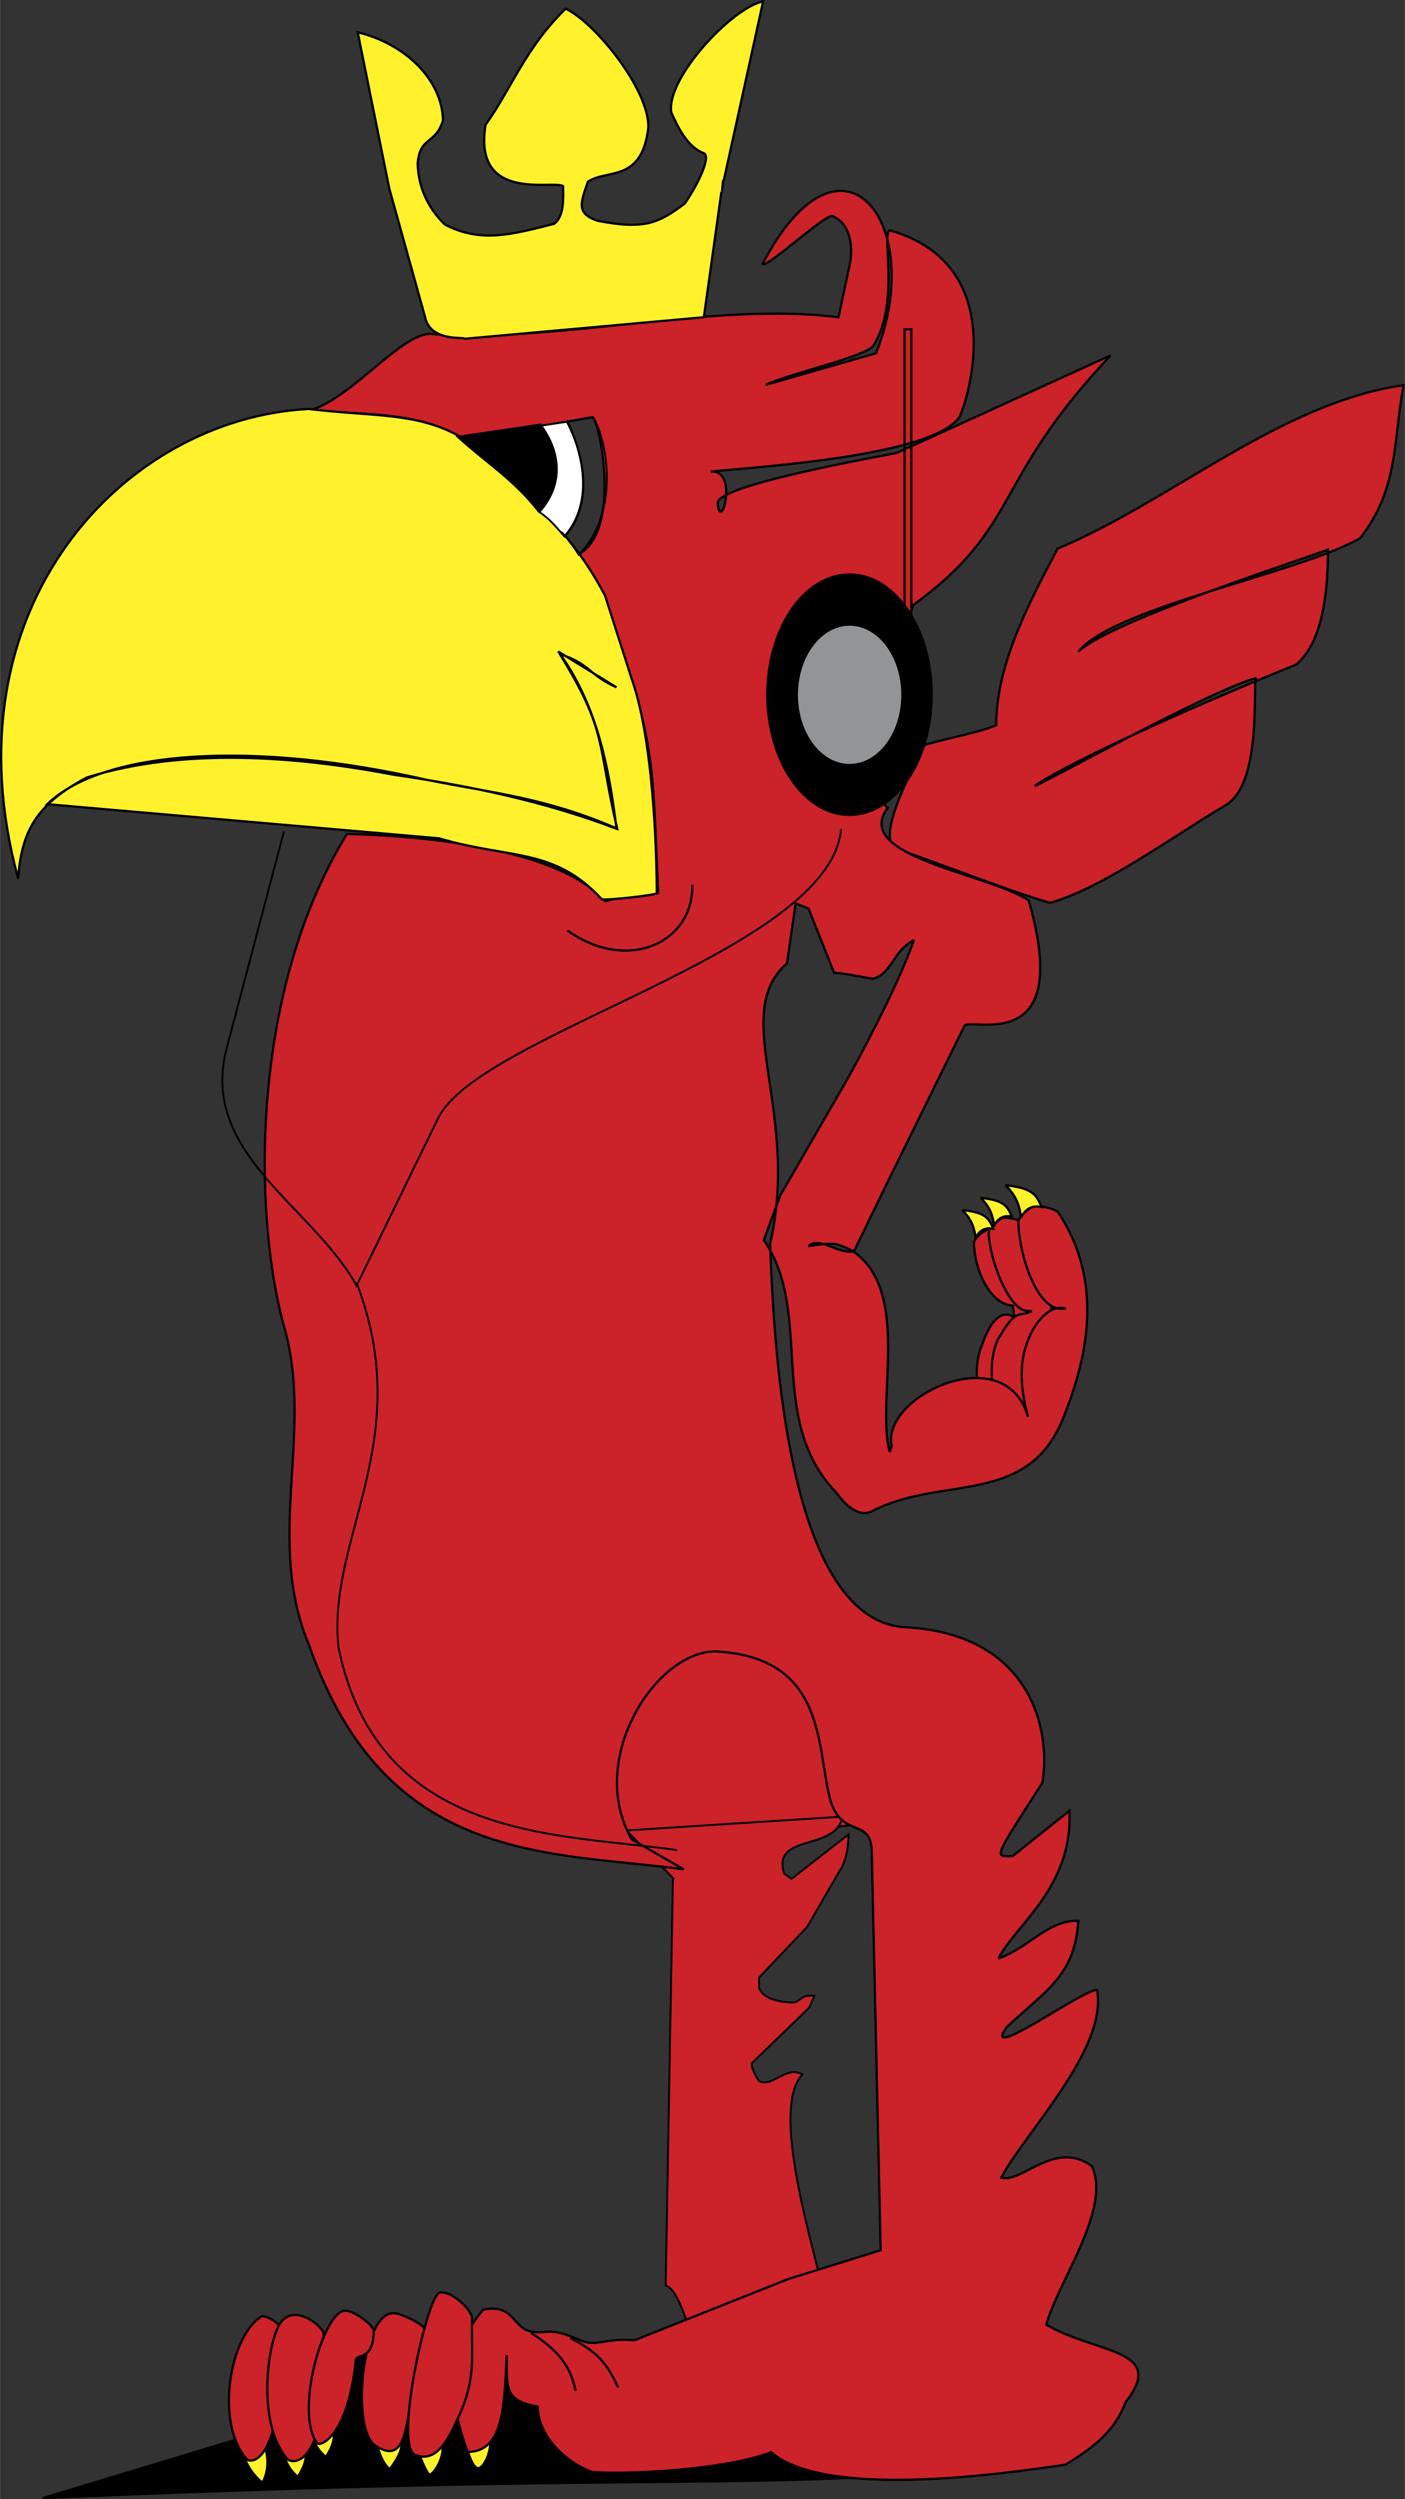
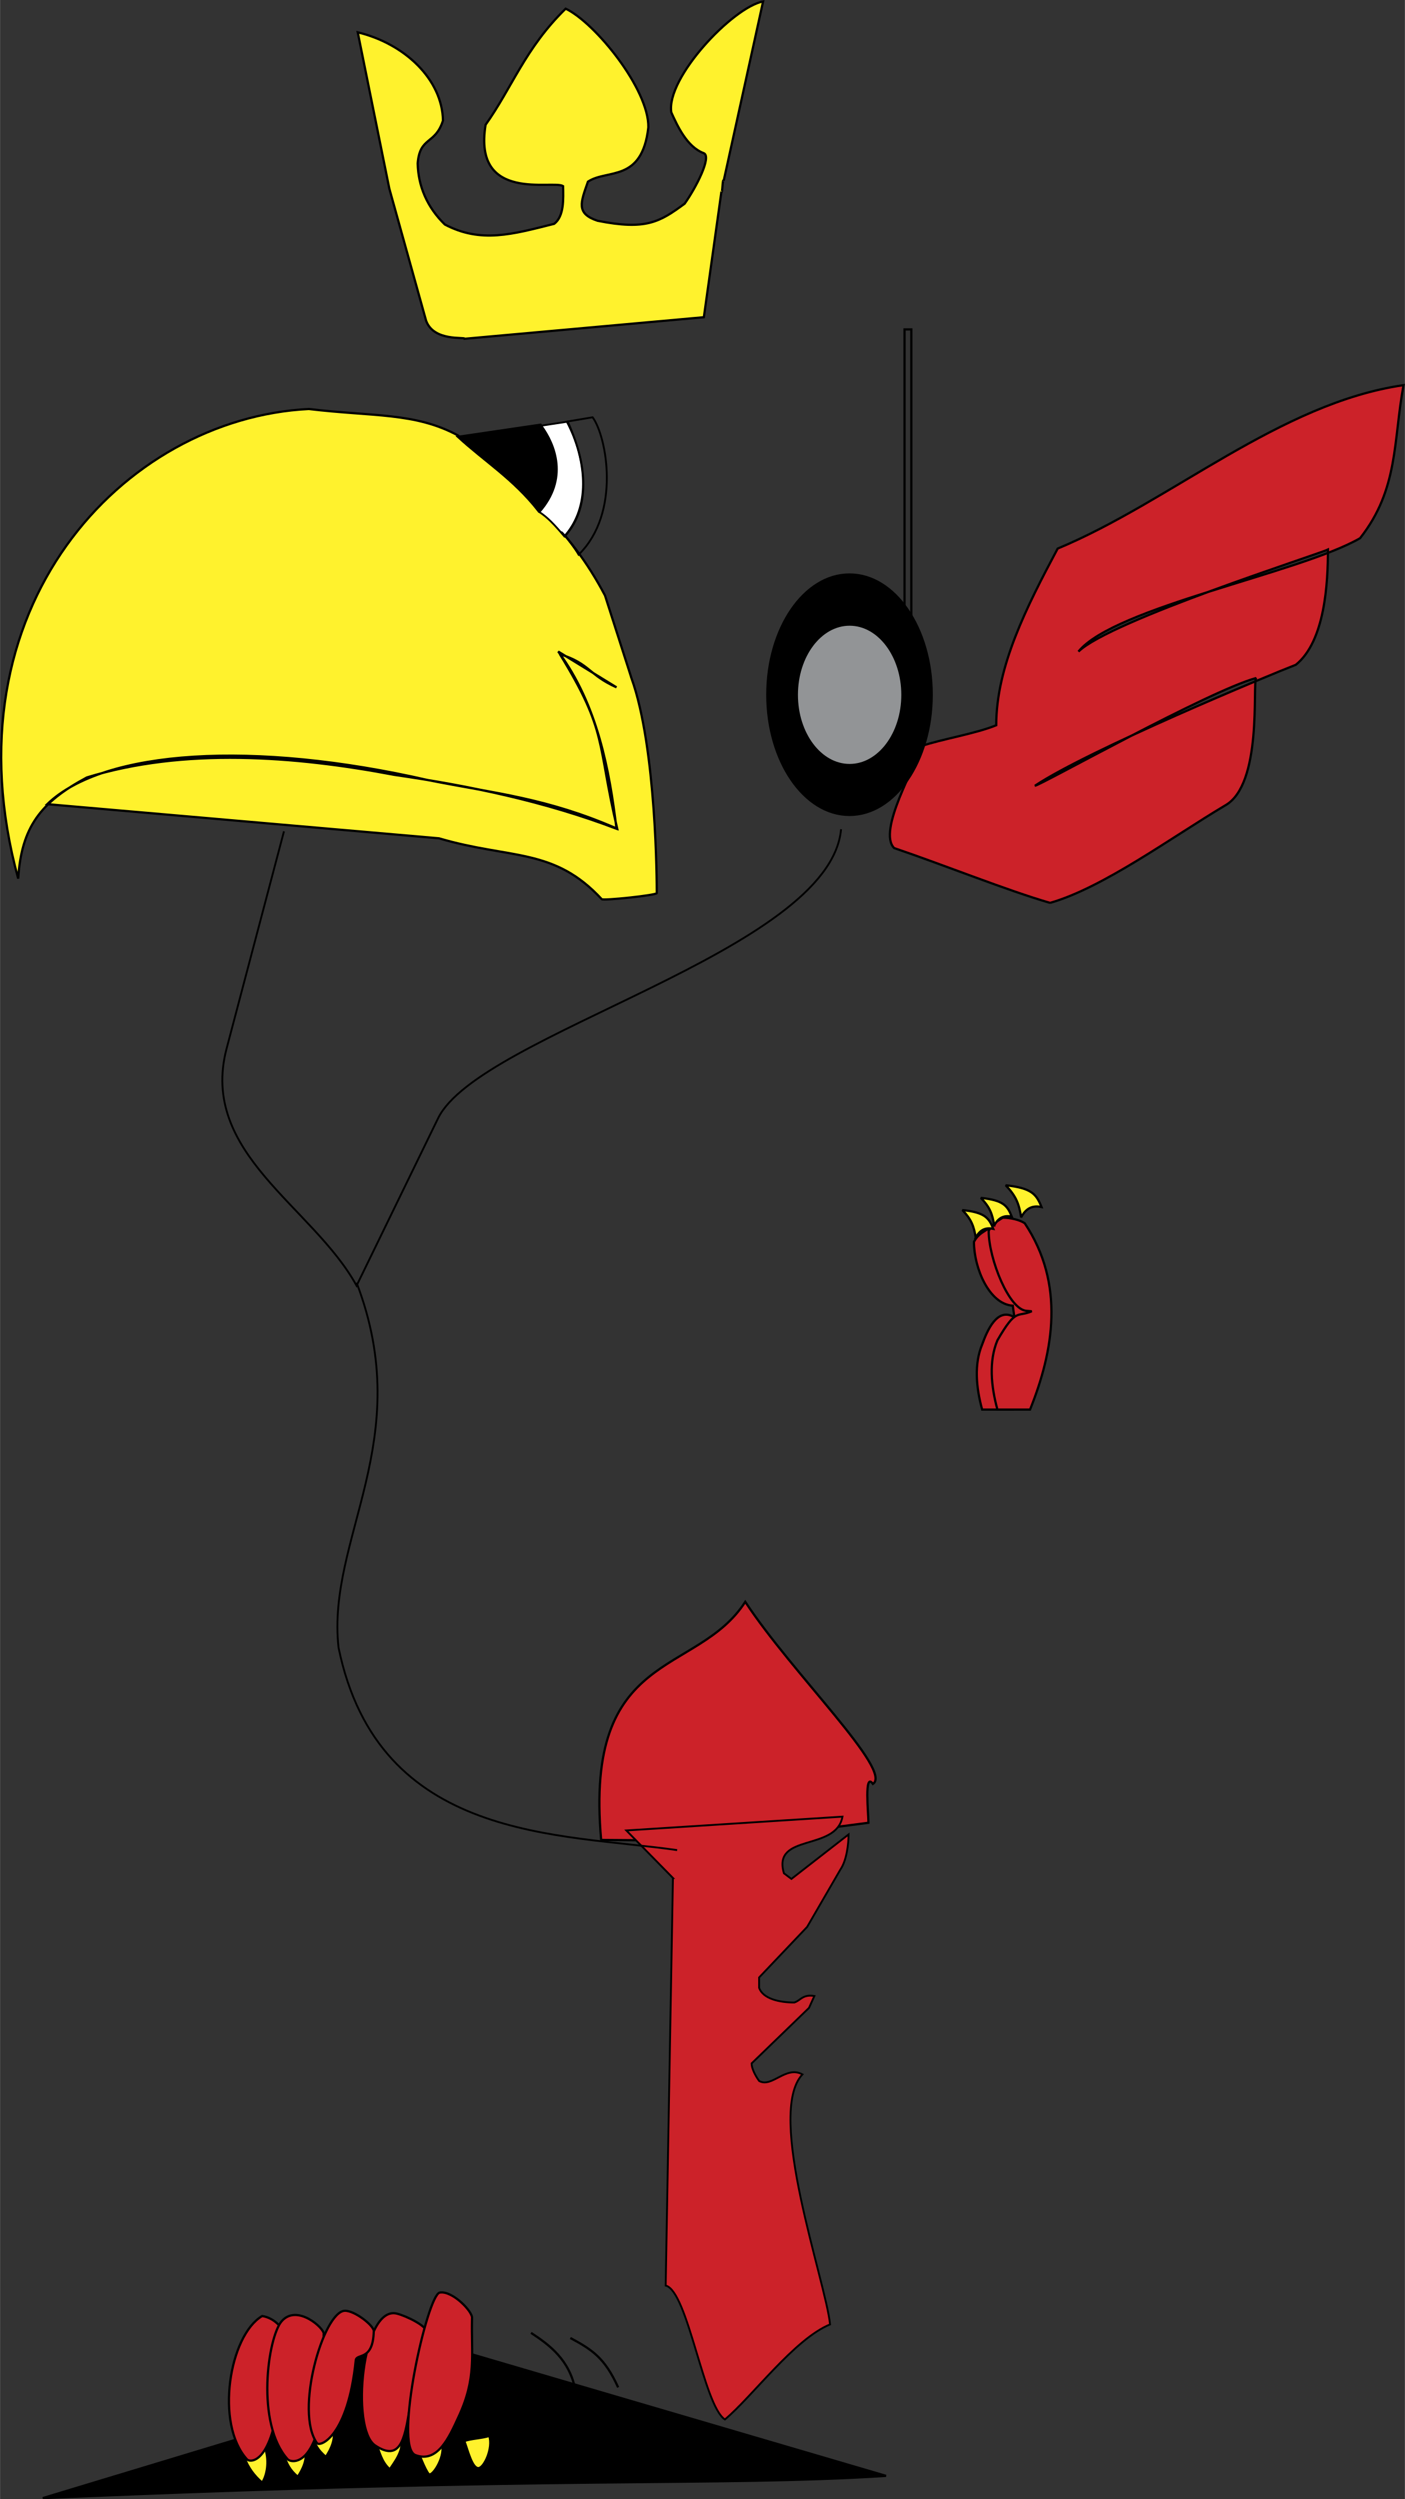
<svg xmlns="http://www.w3.org/2000/svg" width="1405" height="2500" viewBox="0 0 135.476 241.084">
  <rect x="0" y="0" width="135.476" height="241.084" fill="#333333" stroke="none" />
  <g stroke="#000" stroke-miterlimit="2.613">
    <path d="M57.965 177.486c8.928.072 11.736.217 25.776-1.656 0-.863-.432-4.967.433-3.744 1.943-1.295-7.776-10.656-12.312-17.568-4.68 7.273-15.552 4.464-13.897 22.968z" fill-rule="evenodd" clip-rule="evenodd" fill="#cc2229" stroke-width=".216" />
    <path d="M85.438 238.832c-16.418 1.039-31.773-.023-81.319 2.145l20.211-6.119 12.962-10.162 48.146 14.136z" fill-rule="evenodd" clip-rule="evenodd" stroke-width=".216" />
    <path d="M30.065 234.947c.723-.248 1.265-.654 2.01-.902.384 1.219-.203 2.258-.655 2.959-.79-.678-1.016-1.152-1.355-2.057zM23.584 237.115c.723-.248 1.265-.609 2.01-.857.384 1.219.136 2.529-.316 3.229-.791-.678-1.355-1.467-1.694-2.372zM27.355 236.822c.723-.248 1.265-.609 2.01-.857.384 1.219-.203 2.258-.655 2.957-.79-.678-1.016-1.195-1.355-2.1zM36.23 235.58c.722-.248 1.671-.248 2.416-.496.384 1.219-.61 2.416-1.062 3.115-.789-.678-1.015-1.715-1.354-2.619zM44.767 235.467c.723-.248 1.671-.248 2.416-.496.384 1.219-.519 3.117-1.061 3.117-.61 0-1.017-1.717-1.355-2.621z" fill-rule="evenodd" clip-rule="evenodd" fill="#fff22d" stroke-width=".216" />
    <path d="M64.887 181.156l-.7 39.316c2.146.543 3.659 11.584 5.713 12.918 2.665-2.236 6.685-7.746 10.14-9.17-.429-4.178-6.232-20.301-2.665-24.117-1.604-.881-2.936 1.332-4.178.633-.451-.633-.723-1.266-.723-1.693l5.533-5.354.52-1.15c-1.152-.182-1.333.451-1.942.631-1.423 0-3.026-.361-3.388-1.422v-.994l4.63-4.877 3.206-5.533c.61-.881.791-2.484.791-3.387l-5.511 4.291-.722-.543c-1.152-3.906 5.035-2.078 5.645-5.465l-20.843 1.332 4.494 4.584z" fill-rule="evenodd" clip-rule="evenodd" fill="#cc2229" stroke-width=".181" />
    <path d="M101.258 87.095c-4.102-1.185-10.207-3.645-15.038-5.286-1.64-1.641 2.097-7.929 2.644-9.843 1.822-.638 5.194-1.185 7.199-2.005 0-5.65 2.916-11.392 5.924-17.042 10.937-4.557 21.417-14.035 33.355-15.767-1.002 5.377-.456 10.025-4.192 14.764-5.833 3.372-23.695 6.653-27.158 10.937 3.099-3.008 23.148-9.387 24.06-9.843 0 3.19-.273 8.84-3.099 11.119-2.369.911-19.958 8.202-25.153 11.665.456 0 16.678-9.113 21.326-10.389-.365.638.638 10.298-3.008 12.303-5.195 3.099-11.757 7.929-16.86 9.387zM97.66 135.973c2.124-5.291 3.187-11.375-.482-16.878-.426-.29-1.275-.502-1.989-.502-.425.29-.908.502-1.274 1.198 0 2.55 1.486 6.024 3.746 6.159l.154 1.121c-1.642-1.023-2.626 1.275-3.109 2.627-.791 1.893-.579 4.17 0 6.275h2.954z" fill-rule="evenodd" clip-rule="evenodd" fill="#cc2229" stroke-width=".216" />
    <path d="M99.325 135.973c2.263-5.635 3.395-12.115-.514-17.977-.453-.309-1.357-.535-2.119-.535-.452.309-.967.535-1.357 1.275 0 2.715 1.995 7.672 3.683 7.713l.473.041c-1.44.617-1.481-.369-3.312 2.799-.844 2.016-.617 4.441 0 6.684h3.146z" fill-rule="evenodd" clip-rule="evenodd" fill="#cc2229" stroke-width=".216" />
    <path d="M95.869 118.22c-.175-1.11-.409-1.753-1.286-2.669 2.163.234 2.553.74 2.981 1.812-.642-.136-1.247 0-1.695.857zM94.085 119.395c-.175-1.111-.409-1.754-1.285-2.67 2.162.234 2.552.741 2.98 1.812-.643-.136-1.247.001-1.695.858z" fill-rule="evenodd" clip-rule="evenodd" fill="#fff22d" stroke-width=".216" />
-     <path d="M74.259 119.981c2.936-12.781-3.975-22.175 1.626-27.053l.836-5.781 1.242.496 2.461 6.188c1.242.09 2.235.339 3.727.587 1.896-.497 1.896-2.643 3.974-3.727-1.693 4.855-5.804 12.308-6.458 13.481l-6.437 11.156-1.58 4.291c4.878 7.046.181 17.276 6.955 24.321 1.062 1.467 2.304 2.461 3.546 1.807 6.707-3.479 15.039-.34 18.427-9.102 2.484-6.188 3.726-13.301-.564-19.736-.497-.338-1.49-.587-2.326-.587-.497.338-1.062.587-1.49 1.4 0 2.981 1.581 8.22 3.929 8.513h.633c-1.581-.496-3.071 1.49-3.636 3.072-.926 2.213-.678 4.877 0 7.338-2.19-7.588-14.204-1.965-13.143 2.846l-.181.564c-1.4-4.877 2.168-15.514-3.613-19.398-1.626-.812-1.784-.812-4.223-.451 1.061-.994 2.89.836 4.381.497l3.455-7.114 7.203-14.633c.655-.858 10.569 3.116 6.188-12.104-3.929-2.597-17.14-4.223-13.594-8.92-2.371-2.055-.452-12.42 2.483-19.579 10.456-7.655 7.452-11.811 19.015-24.072l-20.641 9.417c-5.059.948-17.411 3.297-17.253 4.855.294 2.981 2.033-3.251-.655-3.071 5.646-.52 21.024-1.558 23.893-5.126.475-.587 5.533-14.588-6.549-18.111-1.062-.294 1.017 6.729-1.648 11.065-.678 1.084-7.949 2.665-10.41 3.817l10.637-3.049c4.99-12.533-3.32-23.214-10.931-8.626.249.564 6.075-4.855 6.729-4.606 1.648.654 2.078 2.822 1.648 4.787L80.853 30.6c-12.081-1.49-26.127 2.394-38.932 1.649-2.891-.655-7.858 6.21-12.149 7.362 5.285.406 10.727.09 14.295 2.574 4.471-.587 7.678-.948 13.053-1.942.587-.045 2.891 10.659-1.197 13.144.045 2.032 1.445 1.355 5.149 12.895 2.145 6.662 1.942 10.749 2.394 19.872-.7.068-2.417-.022-5.104.791-5.555-6.323-23.915-6.436-24.908-6.503-9.71 15.808-8.92 37.983-5.917 48.054 2.619 10.072-1.965 20.121 2.258 30.193 7.453 21.273 23.215 19.873 36.132 21.635l-5.013-2.891c-4.562-7.973 2.8-18.879 8.671-18.09 9.824.812 9.191 8.785 10.366 13.865 1.016 4.359 4.042 1.92 4.109 5.398l.858 38.457-8.897 2.777-14.859 5.918c-2.619-.295-3.636.699-5.262-.023-3.026-1.355-3.094-.541-4.629-.812-1.875-.316-1.648-2.732-4.674-2.123-3.455 3.996-3.388 8.852-1.49 13.73 3.5-.045 3.5-4.518 3.748-9.326 0 3.477-.09 4.336 2.981 4.945.158 4.178 5.035 6.457 5.51 6.322 3.5.227 12.601-.227 17.005-1.92 5.307 4.539 22.243 2.102 28.408 1.197 2.643-1.648 4.697-3.139 5.781-6.029 4.064-5.148-2.8-4.629-7.655-7.475 1.241-4.336 6.255-11.088 4.426-15.266-3.546-2.666-6.774 1.67-8.762 1.084 2.326-4.381 10.298-12.465 9.236-18.088-.994-.316-11.382 7.248-8.694 3.545 3.951-3.658 6.549-5.014 6.888-10.23-2.913-.09-4.765 2.598-7.7 3.637 1.647-3.252 7.203-6.91 6.842-14.25l-5.487 4.381c-1.829.045-1.807.248 2.868-7.068.903-5.08-1.106-14.385-13.211-15.018-6.845-.362-12.174-10.41-13.032-36.99z" fill-rule="evenodd" clip-rule="evenodd" fill="#cc2229" stroke-width=".216" />
    <path d="M60.89 65.422c2.417 6.752 2.439 19.85 2.439 20.73 0 .203-5.171.745-5.307.587-4.629-5.013-8.807-3.839-15.694-5.872L4.547 77.572c5.465-5.284 20.008-6.143 36.697-2.326 6.617 1.31 11.495 1.739 18.269 4.697-1.965-8.333-.903-9.326-5.533-16.847 2.958.949 2.71 1.965 5.465 3.207l-5.623-3.455c3.793 5.126 4.945 11.472 5.623 17.095-6.956-2.642-14.069-4.132-21.408-5.194-9.597-1.829-20.346-2.642-29.673.249-4.471 2.394-6.301 4.787-6.617 9.755-7.113-26.128 10.162-44.397 28.024-45.3 6.188.745 10.253.316 14.385 2.552 6.346 5.375 10.794 8.988 14.182 15.446l2.552 7.971zM66.017 19.648c1.061-1.49 2.664-4.562 1.829-4.878-1.626-.609-2.552-2.687-3.117-3.929C64.21 7.521 70.646.702 73.582.137l-3.795 17.275c-.135-.226-.112 1.287-.226 1.084L67.868 30.6l-23.057 2.078c0-.203-2.981.293-3.726-1.739L37.54 18.203 34.491 3.118c4.517 1.084 8.152 4.539 8.22 8.514-.746 2.349-2.236 1.513-2.439 4.132.045 2.213.926 4.246 2.62 5.894 3.478 1.829 6.503.949 10.546-.067.971-.745.88-2.394.858-3.636-.926-.633-8.717 1.648-7.475-5.917 2.574-3.613 3.816-7.384 7.723-11.201 2.868 1.377 8.04 7.791 7.972 11.449-.61 5.352-3.974 3.997-5.826 5.239-.7 2.01-1.174 3.071.926 3.771 4.652.926 5.984.136 8.401-1.648z" fill-rule="evenodd" clip-rule="evenodd" fill="#fff22d" stroke-width=".216" />
    <path d="M44.157 42.14l7.972-1.174c2.348 3.139 1.784 6.12-.204 8.333-2.416-3.094-5.194-4.788-7.768-7.159z" fill-rule="evenodd" clip-rule="evenodd" stroke-width=".216" />
    <path d="M52.013 49.397c2.819-3.209 1.53-6.507.18-8.336l2.549-.39c2.159 4.738 1.859 8.606-.33 11.065-.989-1.169-1.619-1.829-2.399-2.339z" fill-rule="evenodd" clip-rule="evenodd" fill="#fff" stroke-width=".18" />
    <path d="M55.792 53.506c4.108-4.019 2.699-11.425 1.349-13.254l-2.489.419c1.859 3.569 2.459 8.126-.18 11.065-.99-1.169.51.39 1.32 1.77z" fill="none" stroke-width=".18" />
    <path d="M81.914 55.418c4.377 0 7.927 5.193 7.927 11.596 0 6.403-3.55 11.596-7.927 11.596s-7.926-5.193-7.926-11.596c0-6.403 3.549-11.596 7.926-11.596z" fill-rule="evenodd" clip-rule="evenodd" stroke-width=".216" />
    <path d="M81.926 60.251c2.812 0 5.092 3.034 5.092 6.775 0 3.741-2.28 6.774-5.092 6.774s-5.093-3.034-5.093-6.774c0-3.741 2.28-6.775 5.093-6.775z" fill-rule="evenodd" clip-rule="evenodd" fill="#929496" stroke-width=".216" />
    <path fill="none" stroke-width=".216" d="M87.221 59.551h.655V31.775h-.655v27.776z" />
    <path d="M27.378 80.191l-5.533 20.956c-2.665 10.117 8.355 15.244 12.534 22.876l7.858-16.146c3.997-8.198 37.803-16.079 38.864-27.889m-15.807 98.481c-11.224-1.625-28.793-.744-32.654-19.533-1.174-10.568 7.565-19.963 1.739-35.205" fill="none" stroke-width=".181" />
-     <path d="M66.762 85.363c.09 5.646-6.323 8.491-12.037 4.403" fill="none" stroke-width=".216" />
    <path d="M98.467 117.43c-.203-1.288-.474-2.033-1.49-3.094 2.507.271 2.958.858 3.455 2.1-.745-.158-1.446 0-1.965.994z" fill-rule="evenodd" clip-rule="evenodd" fill="#fff22d" stroke-width=".216" />
    <path d="M55.493 230.613c-.565-2.982-2.507-4.404-4.291-5.578m8.401 5.262c-1.287-2.846-2.507-3.637-4.607-4.766" fill="none" stroke-width=".216" />
    <path d="M41.072 224.896c.093-.504-1.885-1.494-2.819-1.719-3.341-.803-4.48 11.107-2.09 12.713 2.389 1.605 2.837-.561 3.285-3.268.578-3.433 1.549-4.833 1.624-7.726zM27.274 225.131c.093-.504-.84-1.551-1.998-1.719-3.173 1.867-4.573 10.418-1.456 13.834.28.299 2.464.559 3.173-6.758.057-.672.206-2.465.281-5.357z" fill-rule="evenodd" clip-rule="evenodd" fill="#cc2229" stroke-width=".216" />
    <path d="M40.182 236.145c.723-.248 1.671-.248 2.417-.496.384 1.219-.745 3.025-1.174 3.049-.227.021-.904-1.649-1.243-2.553z" fill-rule="evenodd" clip-rule="evenodd" fill="#fff22d" stroke-width=".216" />
    <path d="M45.512 223.635c.113-.609-1.897-2.711-3.116-2.484-1.197.225-4.472 14.859-2.349 15.672 2.123.812 3.251-1.693 4.132-3.613 1.807-3.839 1.242-6.075 1.333-9.575zM31.204 225.131c.093-.504-2.558-2.932-4.051-1.213-1.325 1.529-2.539 9.873.598 13.328.317.316 2.8.914 3.528-6.404.055-.69-.15-2.819-.075-5.711z" fill-rule="evenodd" clip-rule="evenodd" fill="#cc2229" stroke-width=".216" />
    <path d="M36.036 224.904c.093-.504-1.848-2.053-2.819-1.998-2.053.15-4.835 9.746-2.651 12.77.299.393 2.987-.654 3.733-7.99.076-.709 1.662.113 1.737-2.782z" fill-rule="evenodd" clip-rule="evenodd" fill="#cc2229" stroke-width=".216" />
  </g>
</svg>